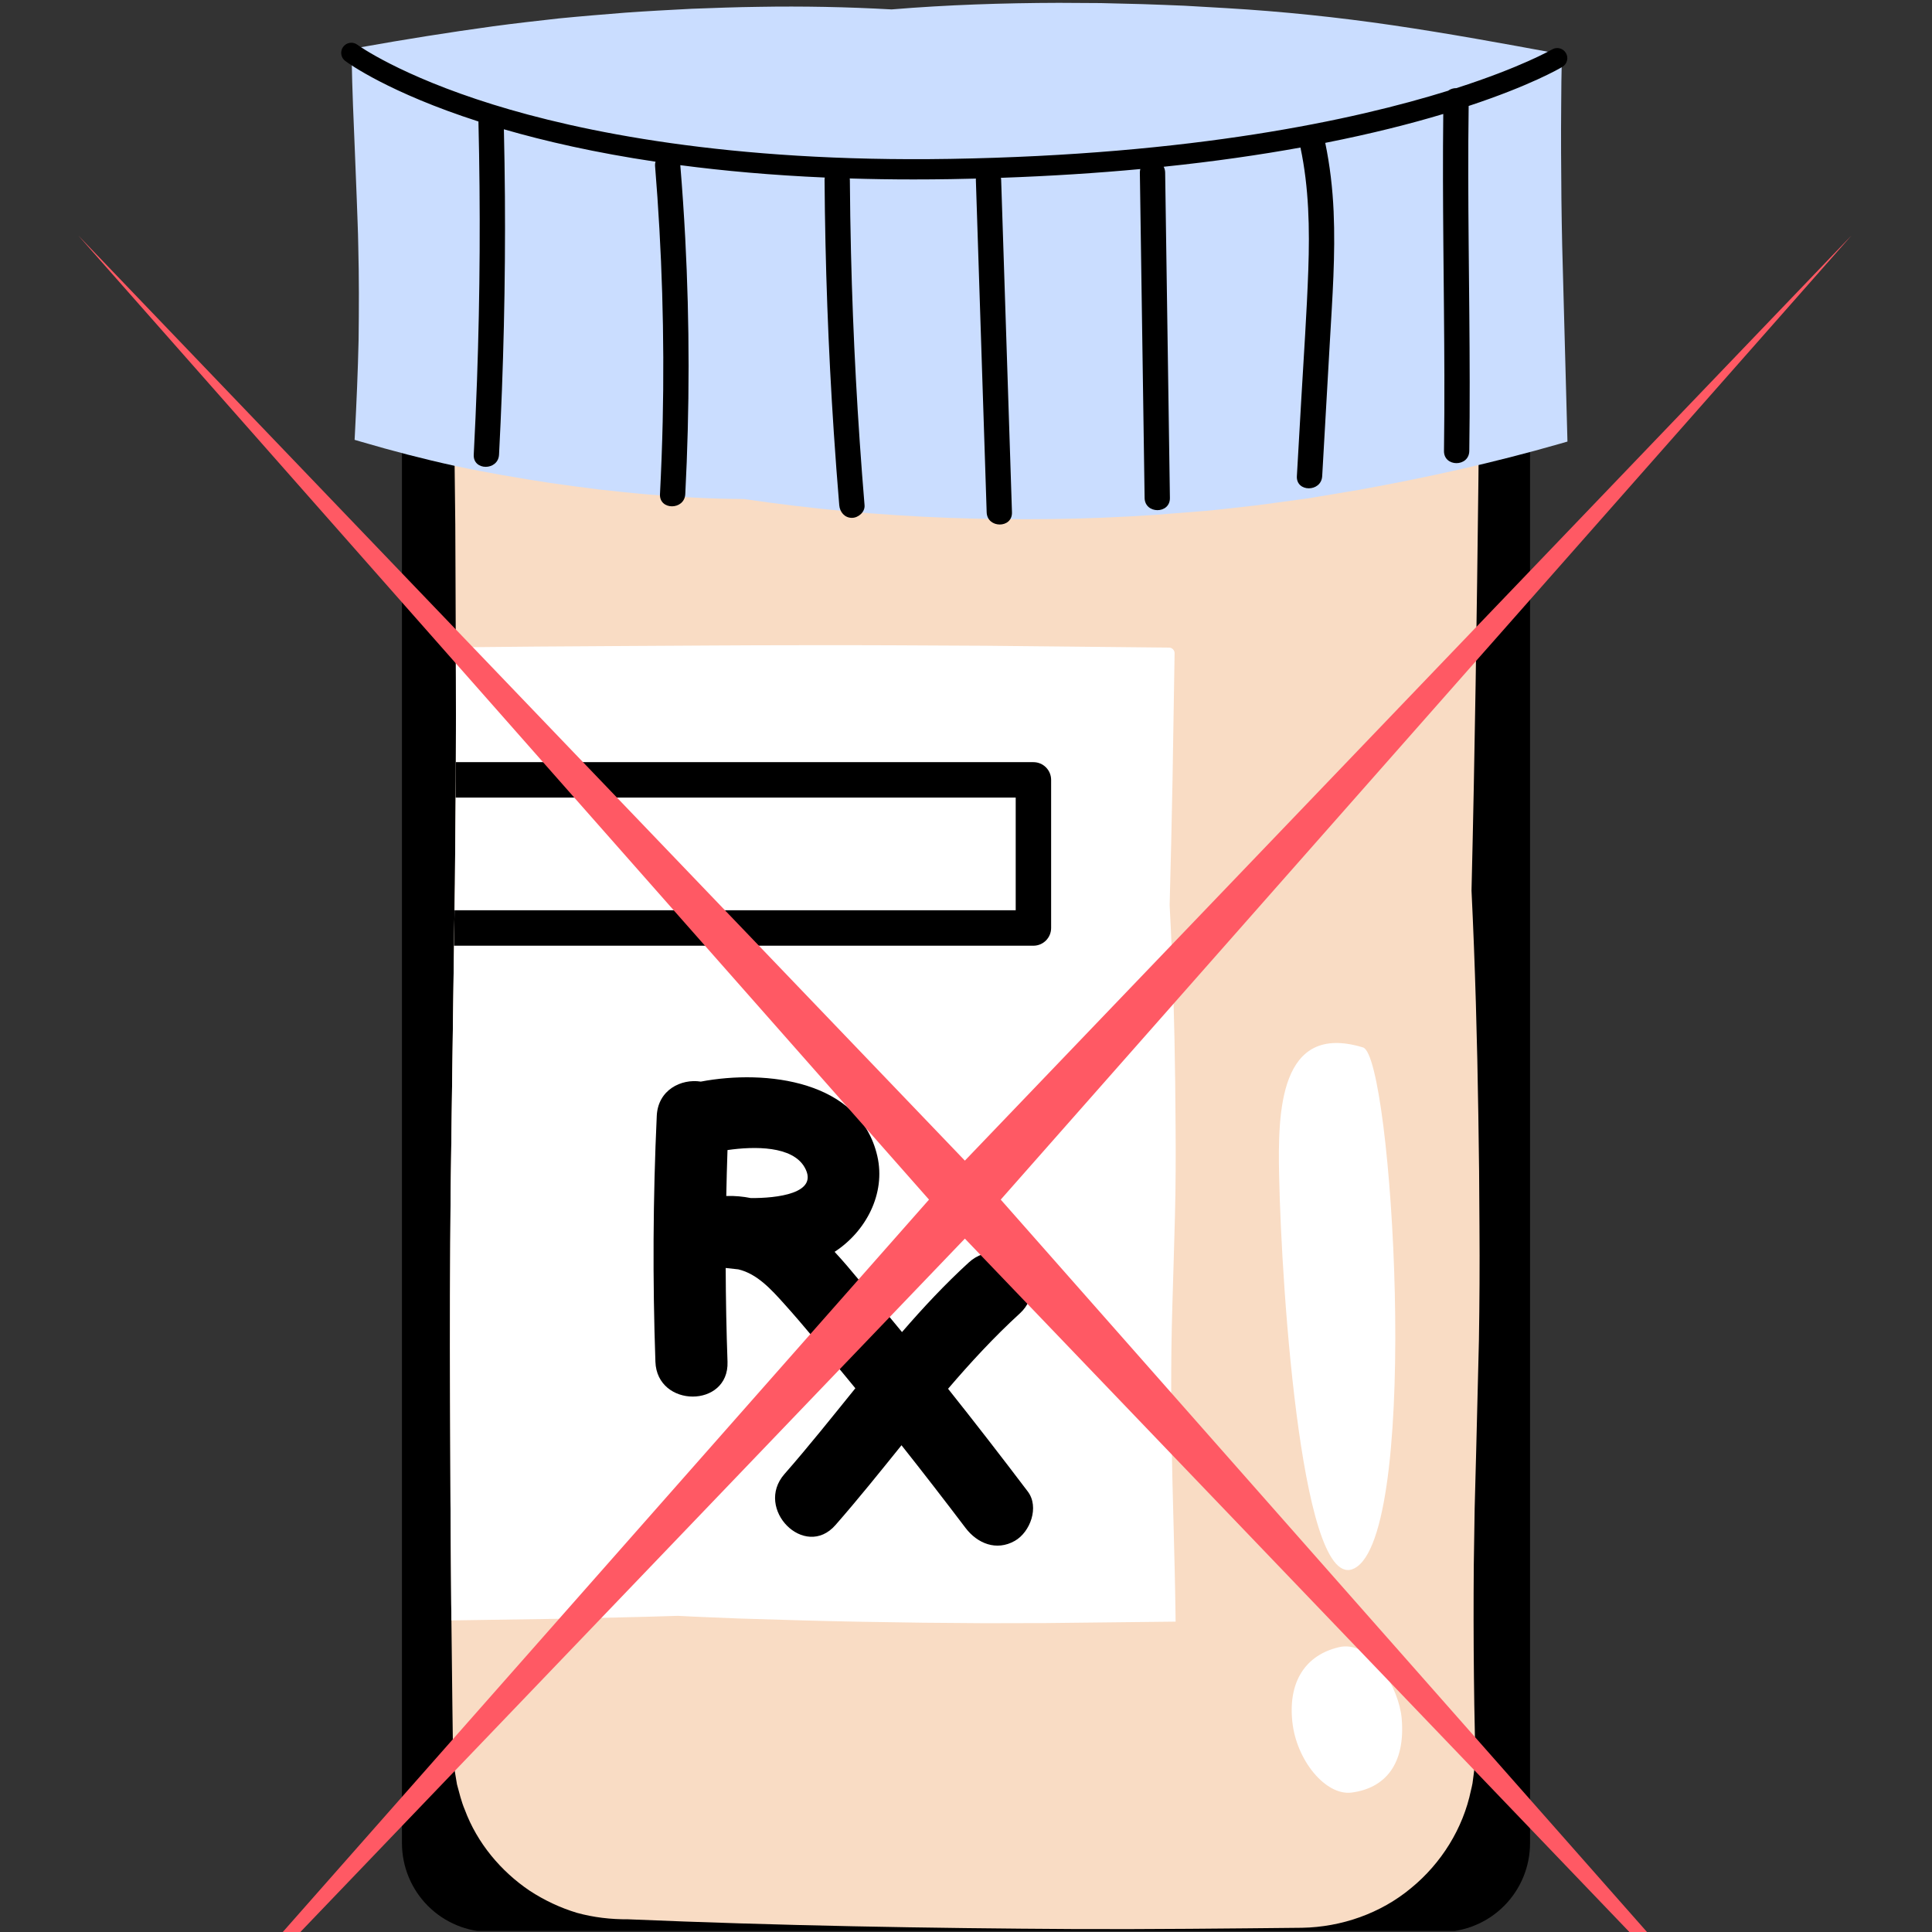
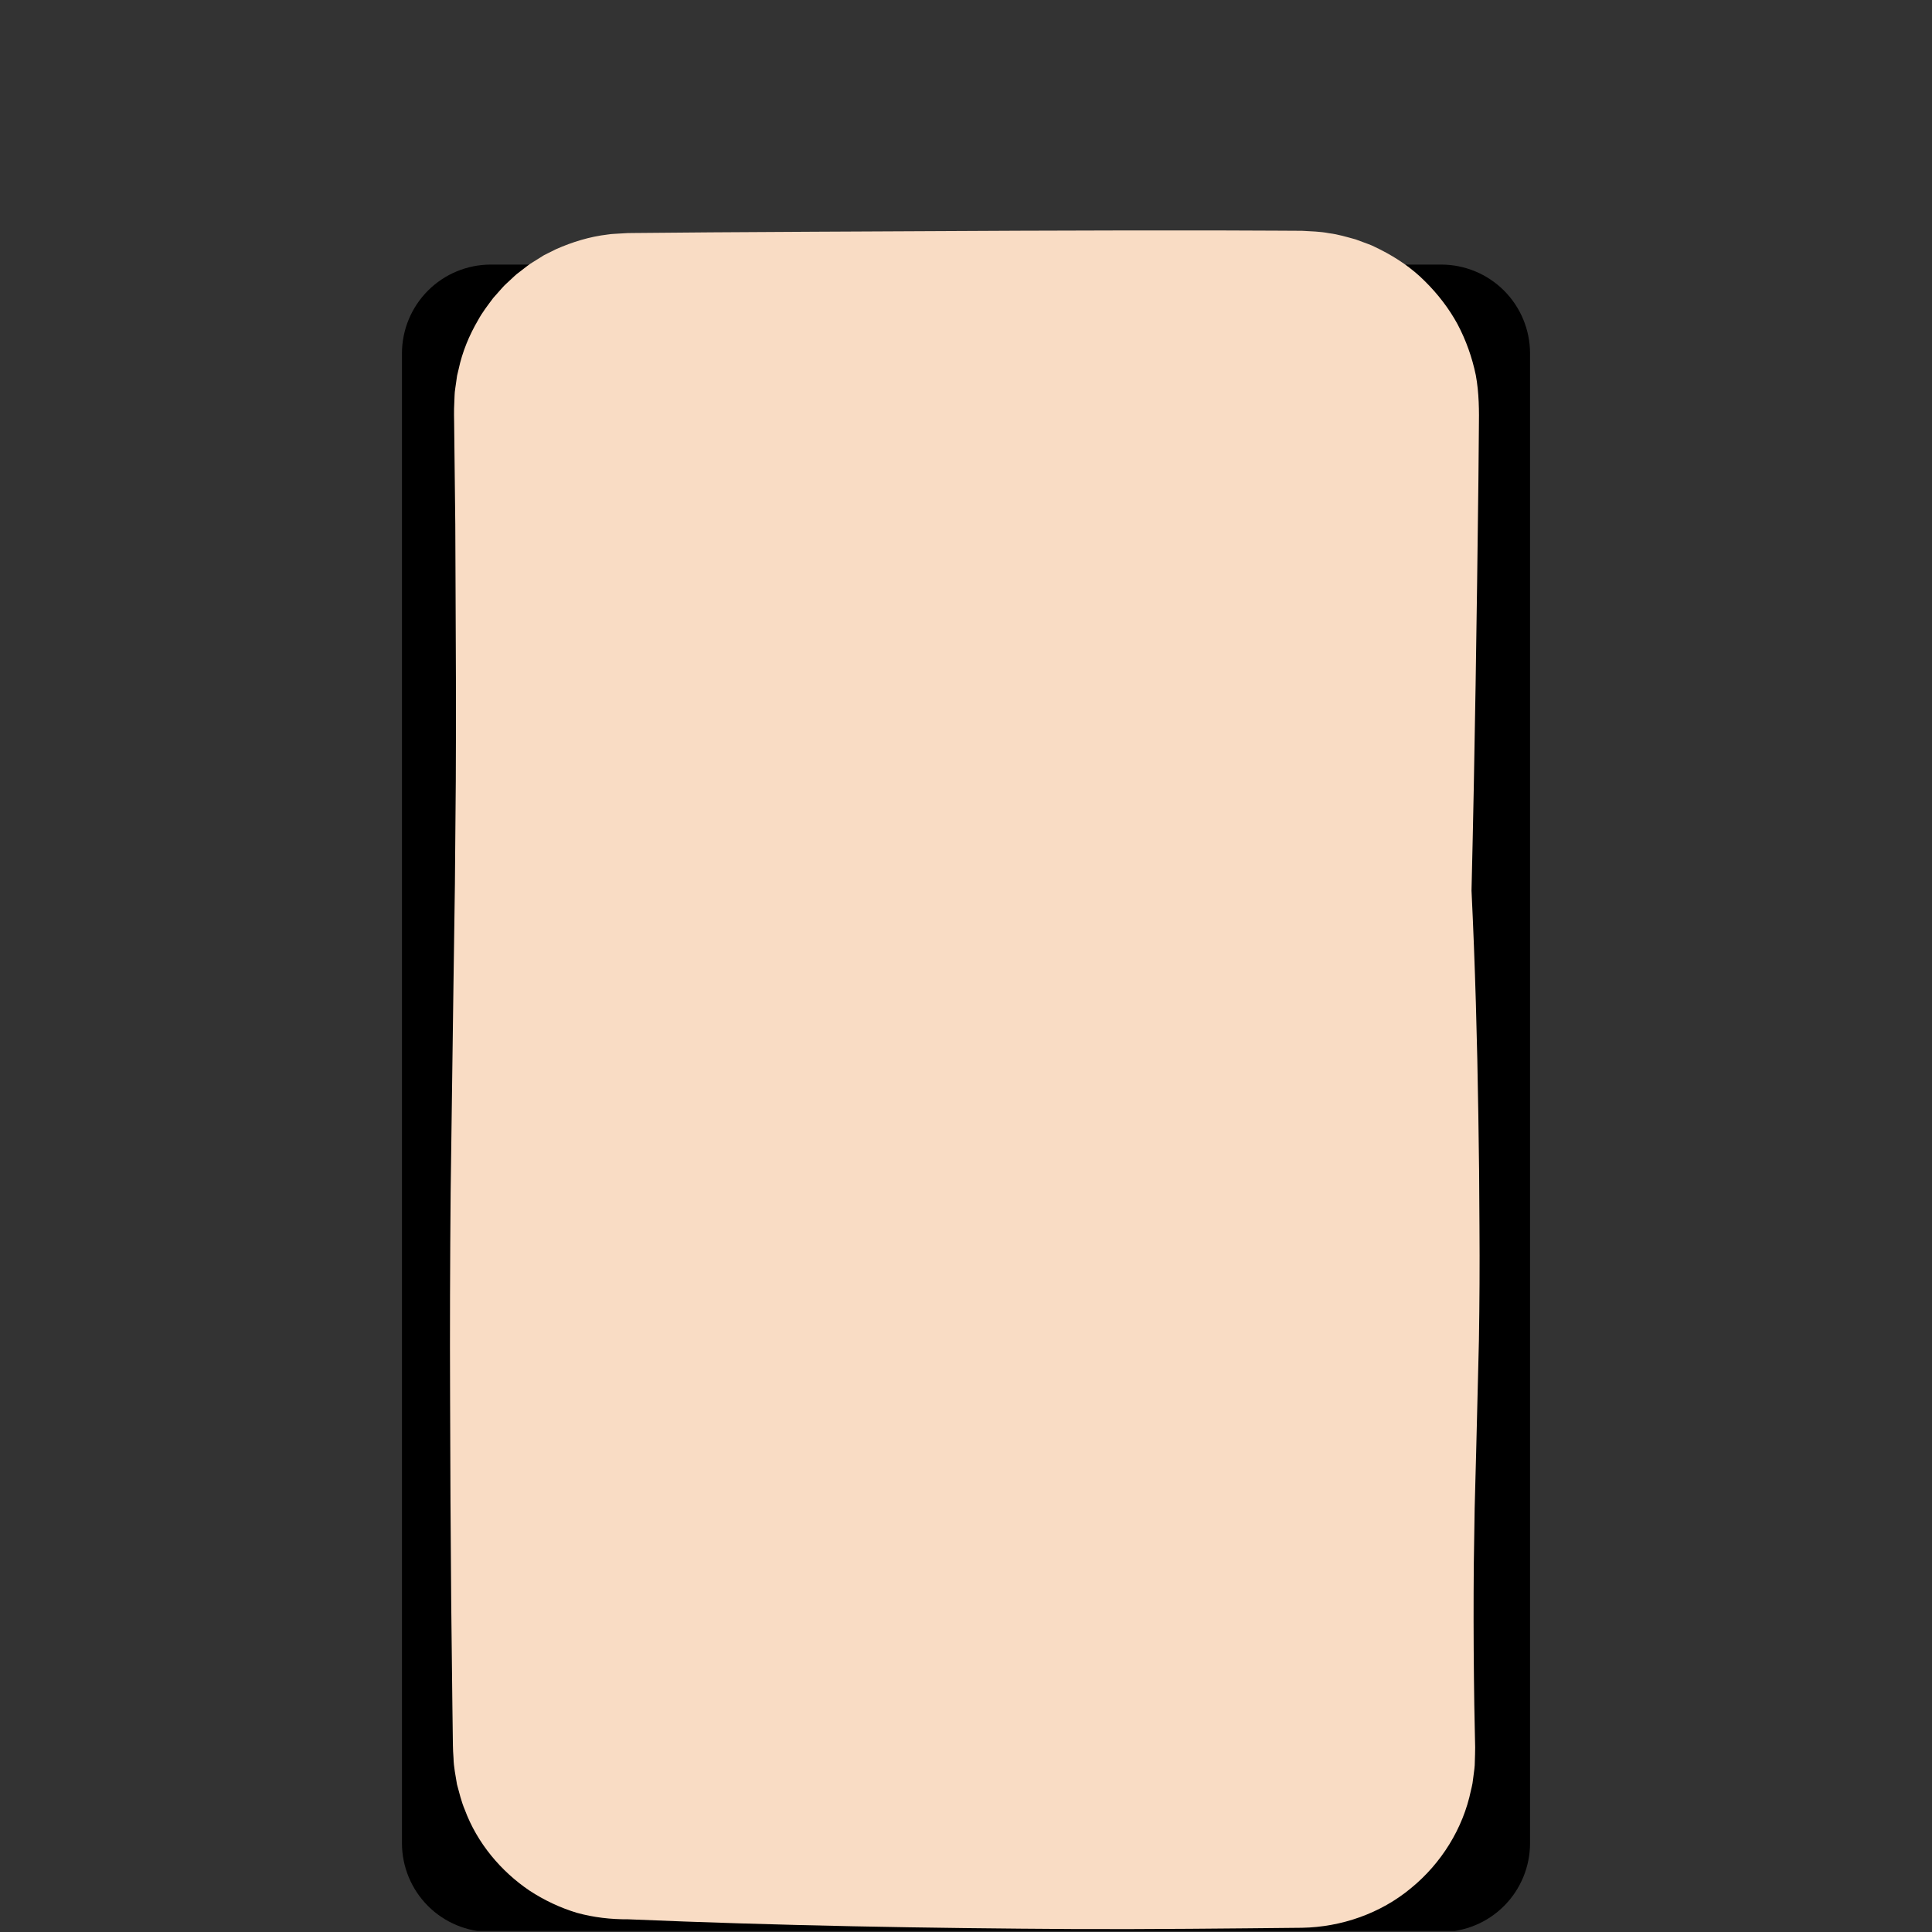
<svg xmlns="http://www.w3.org/2000/svg" width="500" zoomAndPan="magnify" viewBox="0 0 375 375" height="500" preserveAspectRatio="xMidYMid meet" version="1.0">
  <rect x="0" y="0" width="375" height="375" fill="#333333" stroke="none" />
  <defs>
    <clipPath id="0fb8470033">
      <path d="M 78.02 51.355 L 297 51.355 L 297 375 L 78.02 375 Z M 78.02 51.355 " clip-rule="nonzero" />
    </clipPath>
    <clipPath id="fbf29d5772">
      <path d="M 95.27 51.355 L 279.73 51.355 C 284.309 51.355 288.695 53.172 291.93 56.406 C 295.164 59.645 296.98 64.031 296.98 68.605 L 296.98 357.75 C 296.98 362.324 295.164 366.711 291.93 369.949 C 288.695 373.184 284.309 375 279.73 375 L 95.27 375 C 90.691 375 86.305 373.184 83.07 369.949 C 79.836 366.711 78.02 362.324 78.02 357.75 L 78.02 68.605 C 78.02 64.031 79.836 59.645 83.07 56.406 C 86.305 53.172 90.691 51.355 95.27 51.355 " clip-rule="nonzero" />
    </clipPath>
    <clipPath id="8d73cb86d4">
      <path d="M 68 0 L 304.434 0 L 304.434 101 L 68 101 Z M 68 0 " clip-rule="nonzero" />
    </clipPath>
    <clipPath id="db3fd011c5">
      <path d="M 66 8 L 304.434 8 L 304.434 301 L 66 301 Z M 66 8 " clip-rule="nonzero" />
    </clipPath>
    <clipPath id="861ab76be1">
-       <path d="M 15.234 45.344 L 359.484 45.344 L 359.484 375 L 15.234 375 Z M 15.234 45.344 " clip-rule="nonzero" />
-     </clipPath>
+       </clipPath>
  </defs>
  <g clip-path="url(#0fb8470033)">
    <g clip-path="url(#fbf29d5772)">
      <path fill="#000000" d="M 78.02 51.355 L 297.746 51.355 L 297.746 374.793 L 78.02 374.793 Z M 78.02 51.355 " fill-opacity="1" fill-rule="nonzero" />
    </g>
  </g>
  <path fill="#f9dcc4" d="M 287.059 260.098 L 286.52 281.91 L 286.23 292.812 L 286.062 303.719 C 286.004 310.988 286.008 318.258 286.09 325.527 C 286.125 329.164 286.184 332.797 286.27 336.434 L 286.328 339.156 C 286.336 340.074 286.281 341.02 286.262 341.949 C 286.273 342.891 286.113 343.812 285.996 344.742 L 285.812 346.137 C 285.742 346.602 285.609 347.051 285.508 347.512 C 283.988 354.875 279.766 361.68 273.875 366.488 C 268.016 371.375 260.383 374.047 252.723 374.18 C 238.176 374.328 223.656 374.484 209.121 374.434 C 180.059 374.27 150.992 373.773 121.93 372.535 C 118.586 372.559 115.227 372.176 111.969 371.277 C 108.742 370.301 105.656 368.848 102.816 366.992 C 97.207 363.211 92.613 357.719 90.219 351.273 C 89.543 349.691 89.16 348.012 88.703 346.355 C 88.434 344.66 88.062 342.973 88.027 341.246 C 87.883 339.504 87.906 337.871 87.875 336.203 L 87.809 331.215 L 87.582 311.262 L 87.438 291.309 L 87.363 271.355 C 87.309 258.055 87.352 244.754 87.469 231.453 L 88.012 191.547 L 88.297 171.594 L 88.469 151.645 C 88.547 138.34 88.477 125.039 88.414 111.738 L 88.371 101.762 L 88.145 81.809 C 88.141 80.973 88.105 80.156 88.133 79.305 L 88.234 76.738 C 88.25 75.879 88.441 75.035 88.539 74.184 L 88.719 72.91 C 88.809 72.492 88.918 72.078 89.02 71.656 C 89.734 68.297 91.07 65.07 92.812 62.105 C 93.637 60.586 94.703 59.227 95.734 57.84 L 97.449 55.902 C 98.016 55.242 98.695 54.703 99.312 54.098 C 99.629 53.805 99.938 53.5 100.27 53.219 L 101.297 52.43 C 101.996 51.918 102.641 51.332 103.398 50.902 L 105.605 49.523 L 107.938 48.363 C 111.105 46.961 114.469 45.93 117.93 45.523 C 118.789 45.375 119.664 45.391 120.531 45.316 L 121.836 45.242 L 123.086 45.227 L 128.07 45.184 L 138.043 45.098 L 157.984 44.98 C 184.574 44.844 211.16 44.68 237.75 44.734 L 247.719 44.773 L 252.711 44.801 C 254.473 44.906 256.242 44.926 257.977 45.27 C 259.73 45.477 261.426 46.008 263.125 46.465 L 265.605 47.383 C 266.441 47.668 267.203 48.125 268.004 48.488 C 271.137 50.082 274.09 52.086 276.57 54.582 C 279.066 57.055 281.238 59.852 282.914 62.938 C 284.555 66.043 285.738 69.371 286.449 72.801 C 287.094 76.234 287.105 79.824 287.051 83.074 L 286.961 93.051 C 286.648 119.652 286.266 146.258 285.621 172.859 C 286.324 187.398 286.727 201.938 286.945 216.477 L 287.094 227.383 L 287.164 238.285 C 287.219 245.559 287.176 252.828 287.059 260.098 Z M 287.059 260.098 " fill-opacity="1" fill-rule="nonzero" />
  <g clip-path="url(#8d73cb86d4)">
-     <path fill="#caddff" d="M 304.242 85.707 L 302.75 86.137 C 289.941 89.82 276.906 92.707 263.781 95.078 L 253.91 96.73 L 243.996 98.074 C 240.68 98.434 237.371 98.855 234.051 99.16 L 224.074 99.945 C 210.766 100.852 197.418 100.996 184.109 100.512 C 170.797 100.02 157.527 98.797 144.383 96.859 C 138.098 96.836 131.824 96.484 125.566 95.953 C 122.438 95.684 119.316 95.34 116.191 95 C 113.074 94.613 109.965 94.188 106.852 93.75 C 100.645 92.793 94.445 91.754 88.305 90.43 C 82.164 89.094 76.086 87.5 70.055 85.73 L 68.828 85.371 L 68.887 84.246 C 69.199 78.168 69.469 72.09 69.602 66.008 C 69.68 59.93 69.695 53.848 69.539 47.77 C 69.5 44.73 69.34 41.688 69.246 38.648 L 68.887 29.527 C 68.629 23.449 68.363 17.371 68.258 11.289 L 68.23 9.496 L 70.074 9.164 C 78.559 7.645 87.078 6.293 95.621 5.117 C 99.895 4.535 104.18 4.062 108.465 3.578 C 112.754 3.156 117.055 2.805 121.352 2.461 C 125.652 2.152 129.961 1.926 134.266 1.703 C 138.574 1.547 142.883 1.379 147.195 1.328 C 155.812 1.176 164.441 1.344 173.051 1.828 C 183.848 0.934 194.684 0.582 205.52 0.551 L 213.648 0.598 L 221.773 0.801 C 224.484 0.906 227.191 0.98 229.898 1.109 L 238.02 1.578 C 248.844 2.215 259.637 3.336 270.363 4.91 C 281.094 6.488 291.754 8.434 302.398 10.406 L 303.164 10.547 L 303.148 11.289 C 303.078 14.328 303.035 17.371 303.027 20.41 C 303.012 23.449 302.977 26.488 303.004 29.527 C 303.02 35.609 303.09 41.688 303.223 47.77 L 304.203 84.246 Z M 304.242 85.707 " fill-opacity="1" fill-rule="nonzero" />
-   </g>
-   <path fill="#ffffff" d="M 107.887 314.215 L 87.621 314.52 L 87.582 311.262 L 87.438 291.309 L 87.367 271.359 C 87.309 258.055 87.352 244.754 87.469 231.453 L 88.012 191.551 L 88.297 171.598 L 88.469 151.645 C 88.52 142.98 88.504 134.312 88.469 125.648 C 98.941 125.543 109.41 125.441 119.883 125.398 C 131.77 125.348 143.66 125.23 155.547 125.234 C 167.438 125.199 179.324 125.281 191.215 125.34 L 226.879 125.699 L 226.91 125.699 C 227.512 125.703 227.996 126.199 227.988 126.801 L 227.988 126.809 L 227.59 151.258 L 227.332 163.484 L 227.027 175.711 C 227.648 187.191 227.965 198.672 228.105 210.152 C 228.156 215.895 228.23 221.637 228.191 227.375 C 228.168 233.117 227.984 238.855 227.816 244.598 C 227.66 250.34 227.441 256.078 227.371 261.82 C 227.312 267.562 227.305 273.301 227.398 279.043 C 227.582 290.523 228.02 302.004 228.168 313.484 L 228.184 314.758 L 226.879 314.773 L 203.047 315.035 L 191.133 315.062 L 179.219 314.969 C 171.273 314.867 163.332 314.738 155.387 314.508 L 143.473 314.152 C 139.5 313.977 135.527 313.852 131.555 313.633 C 127.609 313.766 123.664 313.867 119.723 313.953 Z M 264.566 203.309 C 248.246 198.332 248.035 215.984 248.273 228.012 C 248.719 250.559 252.848 311.66 263.402 304.098 C 275.738 295.258 270.223 205.031 264.566 203.309 Z M 250.84 334.184 C 251.629 341.703 257.328 348.598 262.371 347.934 C 268.824 347.078 272.824 342.461 272.066 333.555 C 271.578 327.785 266.449 318.742 260.355 319.625 C 254.25 320.832 249.926 325.477 250.84 334.184 Z M 250.84 334.184 " fill-opacity="1" fill-rule="nonzero" />
+     </g>
  <g clip-path="url(#db3fd011c5)">
-     <path fill="#000000" d="M 303.258 12.977 C 302.703 13.309 297.008 16.621 285.066 20.566 C 285.004 25.105 284.98 29.641 284.988 34.176 C 285.02 51.957 285.438 69.742 285.188 87.523 C 285.145 90.688 280.234 90.688 280.277 87.523 C 280.348 82.625 280.363 77.723 280.352 72.824 C 280.309 55.922 279.941 39.02 280.137 22.121 C 273.895 23.996 266.293 25.941 257.23 27.73 C 258.141 32.109 258.656 36.57 258.855 41.043 C 259.227 49.422 258.613 57.812 258.133 66.18 C 257.633 74.926 257.137 83.672 256.637 92.418 C 256.457 95.566 251.543 95.574 251.723 92.418 C 252.004 87.512 252.285 82.609 252.566 77.703 C 253.047 69.254 253.645 60.805 253.941 52.348 C 254.219 44.414 254.07 36.426 252.418 28.637 C 244.582 30.055 235.754 31.34 225.867 32.367 C 226.039 32.688 226.152 33.062 226.156 33.508 C 226.227 38.156 226.293 42.805 226.359 47.457 C 226.598 63.855 226.84 80.25 227.078 96.648 C 227.125 99.816 222.211 99.809 222.168 96.648 C 222.098 92 222.031 87.352 221.965 82.699 C 221.723 66.301 221.484 49.906 221.246 33.508 C 221.242 33.25 221.281 33.027 221.336 32.812 C 213.031 33.586 204.02 34.172 194.27 34.516 C 194.293 34.645 194.32 34.773 194.324 34.918 C 194.48 39.727 194.637 44.531 194.793 49.34 C 195.336 66.039 195.879 82.738 196.422 99.438 C 196.527 102.605 191.613 102.59 191.512 99.438 C 191.355 94.629 191.199 89.824 191.043 85.02 C 190.5 68.316 189.957 51.617 189.414 34.918 C 189.41 34.828 189.426 34.75 189.43 34.664 C 187.801 34.703 186.16 34.742 184.496 34.77 C 182.059 34.809 179.664 34.828 177.312 34.828 C 173.043 34.828 168.918 34.762 164.93 34.637 C 164.938 34.727 164.957 34.812 164.957 34.91 C 164.992 39.613 165.062 44.312 165.176 49.016 C 165.566 65.387 166.449 81.742 167.809 98.062 C 167.918 99.391 166.598 100.516 165.352 100.516 C 163.949 100.516 163.008 99.383 162.898 98.062 C 162.508 93.375 162.156 88.688 161.844 83.996 C 160.758 67.656 160.164 51.285 160.047 34.91 C 160.047 34.75 160.066 34.605 160.09 34.461 C 149.785 34.008 140.457 33.164 132.043 32.059 C 132.043 32.078 132.051 32.098 132.051 32.117 C 132.438 36.812 132.754 41.512 133.004 46.219 C 133.871 62.766 133.867 79.359 133.012 95.91 C 132.848 99.059 127.938 99.07 128.102 95.91 C 128.344 91.203 128.523 86.496 128.629 81.785 C 129 65.219 128.492 48.633 127.141 32.117 C 127.121 31.863 127.164 31.621 127.238 31.387 C 115.59 29.652 105.84 27.422 97.805 25.094 C 97.902 29.434 97.973 33.777 98.004 38.117 C 98.121 54.832 97.734 71.551 96.863 88.246 C 96.695 91.395 91.785 91.406 91.953 88.246 C 92.203 83.441 92.414 78.633 92.586 73.824 C 93.18 57.121 93.266 40.398 92.867 23.688 C 92.867 23.652 92.875 23.621 92.875 23.586 C 75.512 17.992 67.66 12.316 67.016 11.836 C 66.145 11.188 65.965 9.957 66.613 9.086 C 67.262 8.219 68.492 8.035 69.363 8.684 C 69.527 8.805 77.613 14.66 95.648 20.273 C 112.406 25.488 141.398 31.547 184.426 30.84 C 231.543 30.051 262.836 23.297 281.074 17.613 C 281.535 17.27 282.113 17.098 282.688 17.105 C 295.262 13.059 301.109 9.684 301.246 9.602 C 302.18 9.047 303.383 9.352 303.938 10.285 C 304.492 11.215 304.191 12.422 303.258 12.977 Z M 196.98 299.078 C 193.418 301.109 189.707 299.602 187.406 296.566 C 183.32 291.176 179.184 285.824 174.98 280.523 C 170.773 285.738 166.578 290.973 162.16 296.016 C 156.211 302.809 146.348 292.867 152.262 286.113 C 157.012 280.695 161.496 275.059 166.023 269.461 C 165.168 268.426 164.324 267.379 163.461 266.348 C 159.746 261.906 156.082 257.379 152.207 253.07 C 149.684 250.266 146.957 247.242 143.312 246.383 C 142.574 246.312 141.84 246.23 141.105 246.141 C 141.078 246.141 141.055 246.141 141.027 246.141 C 141.027 246.137 141.031 246.137 141.031 246.133 C 140.973 246.125 140.914 246.117 140.855 246.109 C 140.879 252.18 140.996 258.25 141.211 264.32 C 141.527 273.348 127.527 273.305 127.215 264.32 C 126.656 248.41 126.742 232.496 127.477 216.59 C 127.707 211.559 132.195 209.34 136.027 209.938 C 148.688 207.539 166.93 209.688 170.293 224.418 C 171.953 231.691 168.078 239.027 161.996 242.98 C 165.258 246.484 168.223 250.352 171.129 253.793 C 172.457 255.367 173.762 256.965 175.078 258.555 C 179.156 253.84 183.41 249.281 188.039 245.047 C 194.68 238.977 204.598 248.859 197.934 254.949 C 192.945 259.512 188.391 264.453 184.02 269.559 C 189.262 276.141 194.41 282.793 199.492 289.5 C 201.77 292.508 199.969 297.379 196.98 299.078 Z M 141.027 232.137 C 142.672 232.094 144.234 232.242 145.73 232.543 C 150.648 232.582 159.086 231.695 156.18 226.582 C 153.812 222.418 146.508 222.461 141.207 223.227 C 141.105 226.199 141.027 229.172 140.969 232.141 C 140.988 232.141 141.008 232.137 141.027 232.137 Z M 204.023 180.121 L 204.023 151.371 C 204.023 149.473 202.484 147.934 200.586 147.934 L 88.477 147.934 C 88.473 149.168 88.477 150.406 88.469 151.645 L 88.441 154.812 L 197.148 154.812 L 197.148 176.684 L 88.227 176.684 L 88.125 183.562 L 200.586 183.562 C 202.484 183.562 204.023 182.023 204.023 180.121 Z M 204.023 180.121 " fill-opacity="1" fill-rule="nonzero" />
-   </g>
+     </g>
  <g clip-path="url(#861ab76be1)">
-     <path fill="#ff5964" d="M 187.281 240.414 L 15.191 419.988 L 180.32 232.844 L 15.191 45.703 L 187.281 225.277 L 359.375 45.703 L 194.242 232.844 L 359.375 419.988 L 187.281 240.414 " fill-opacity="1" fill-rule="nonzero" />
-   </g>
+     </g>
</svg>